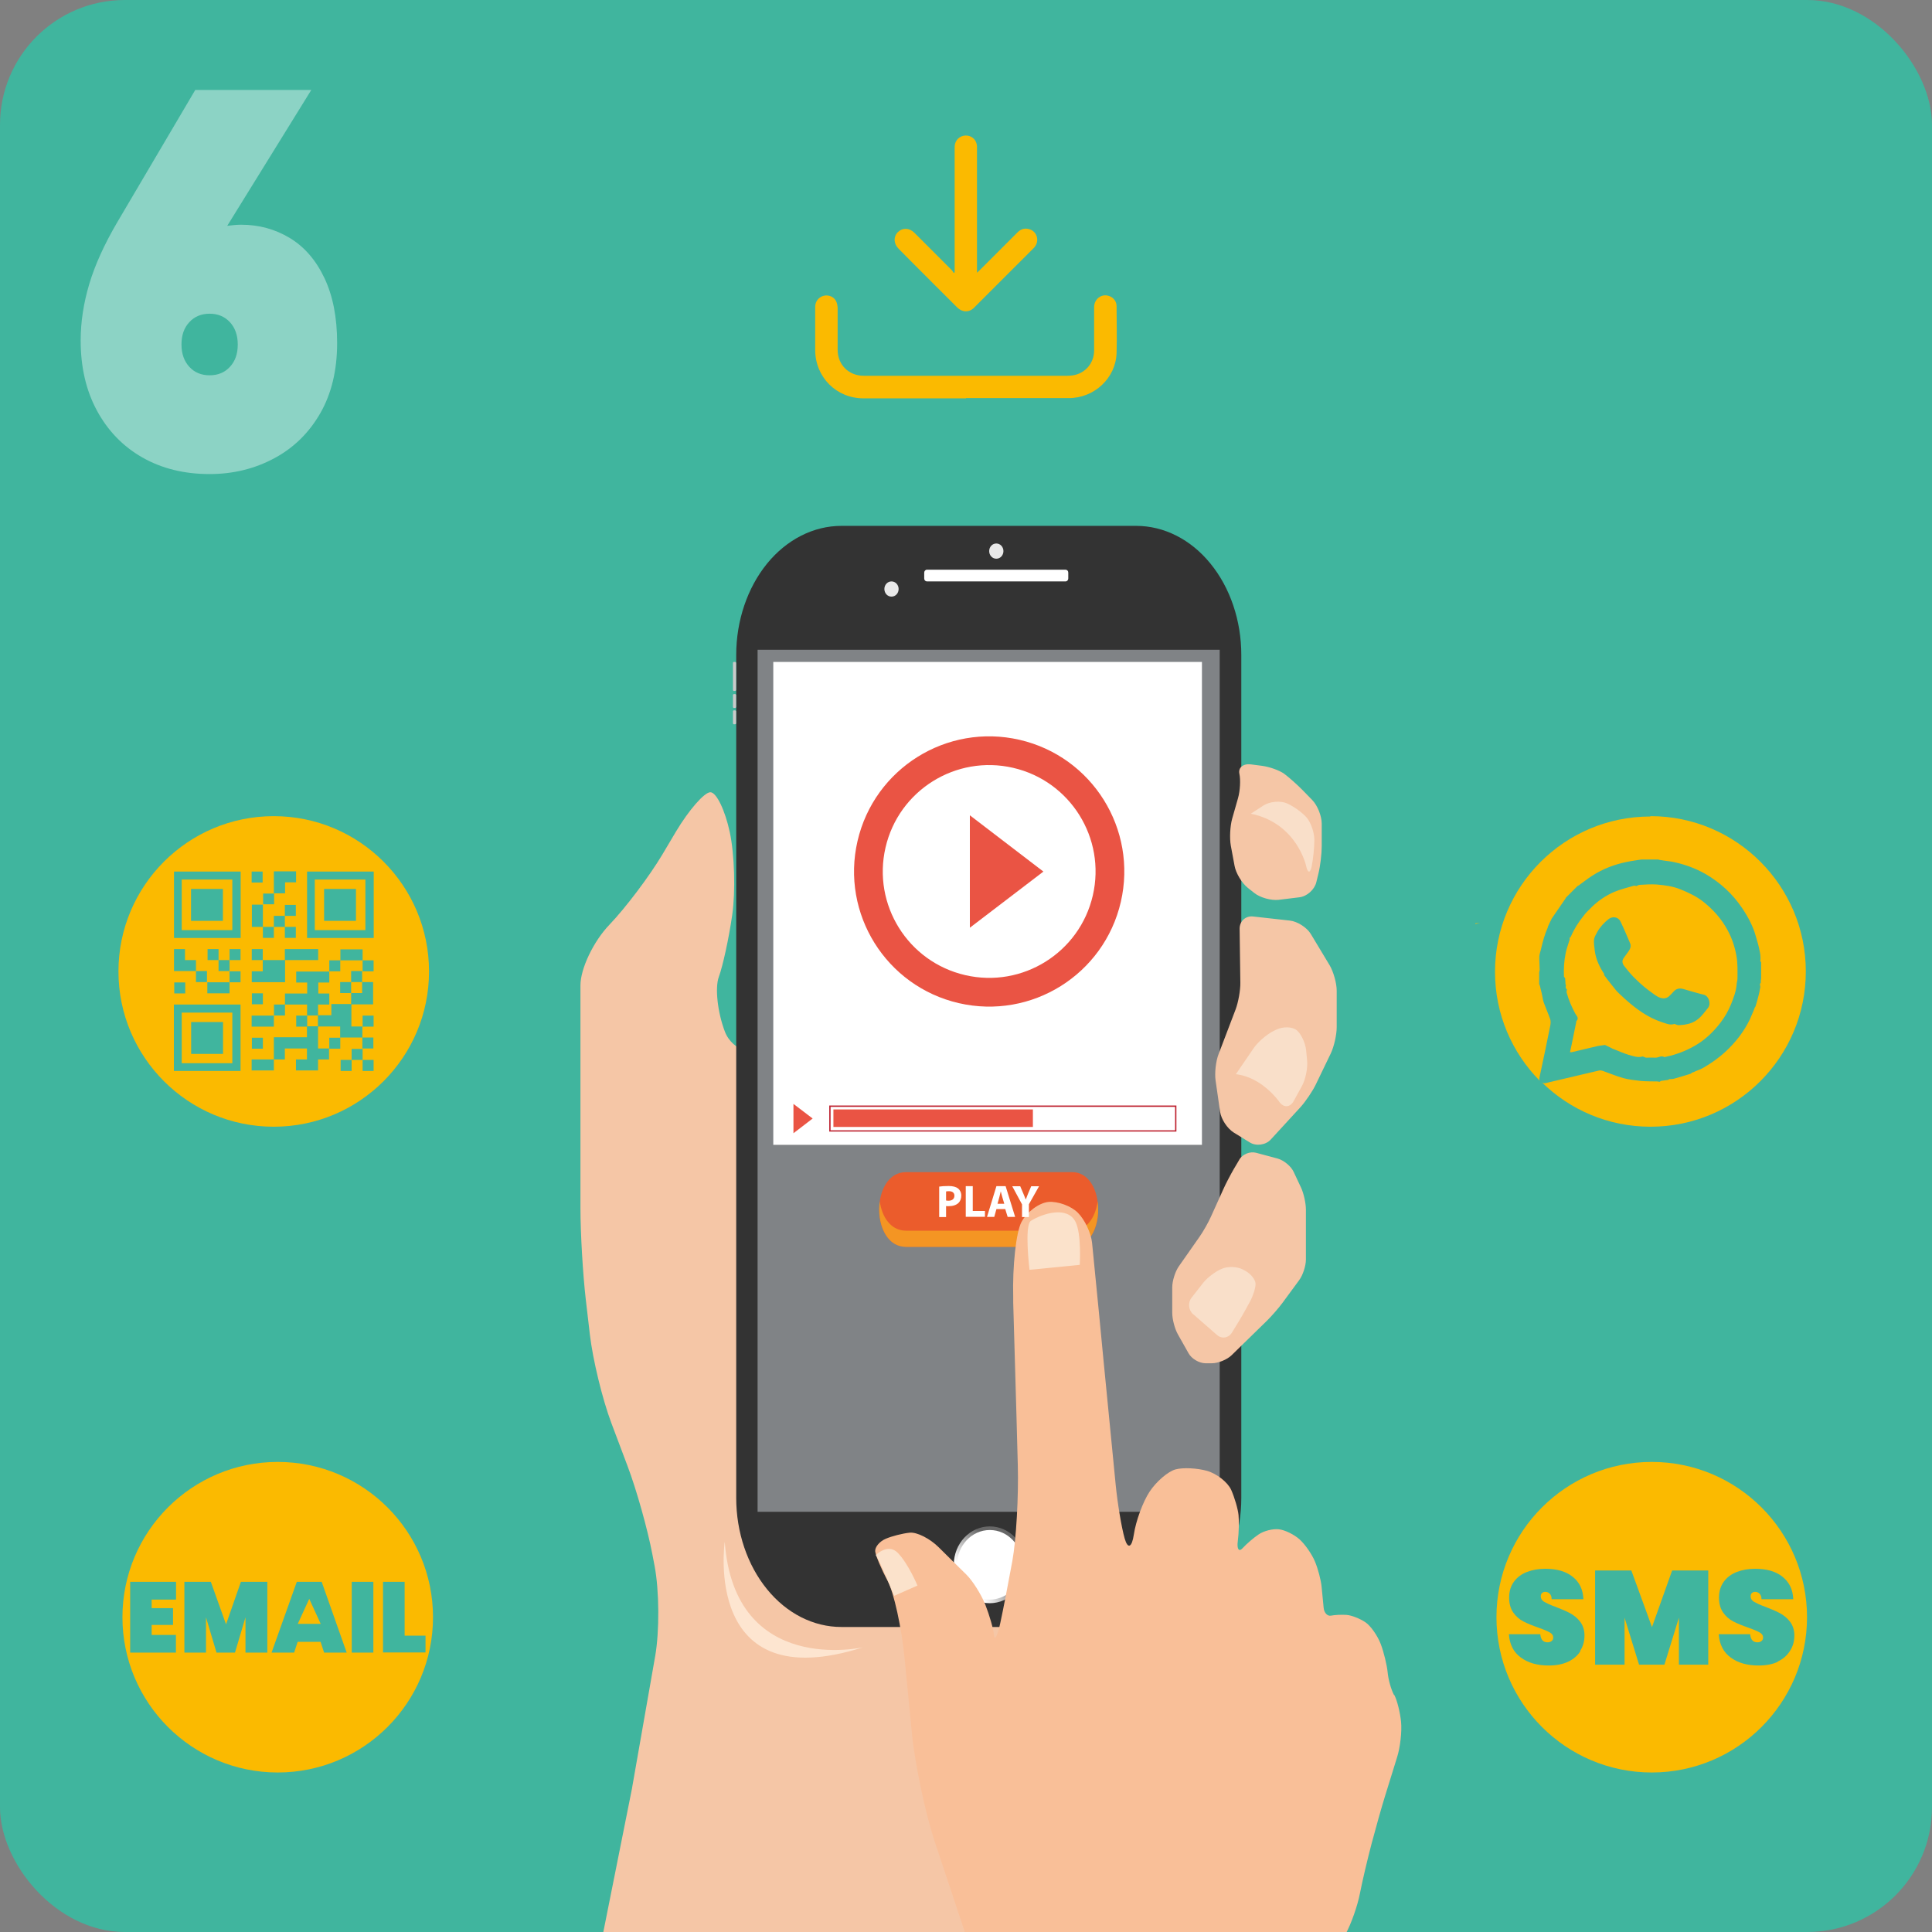
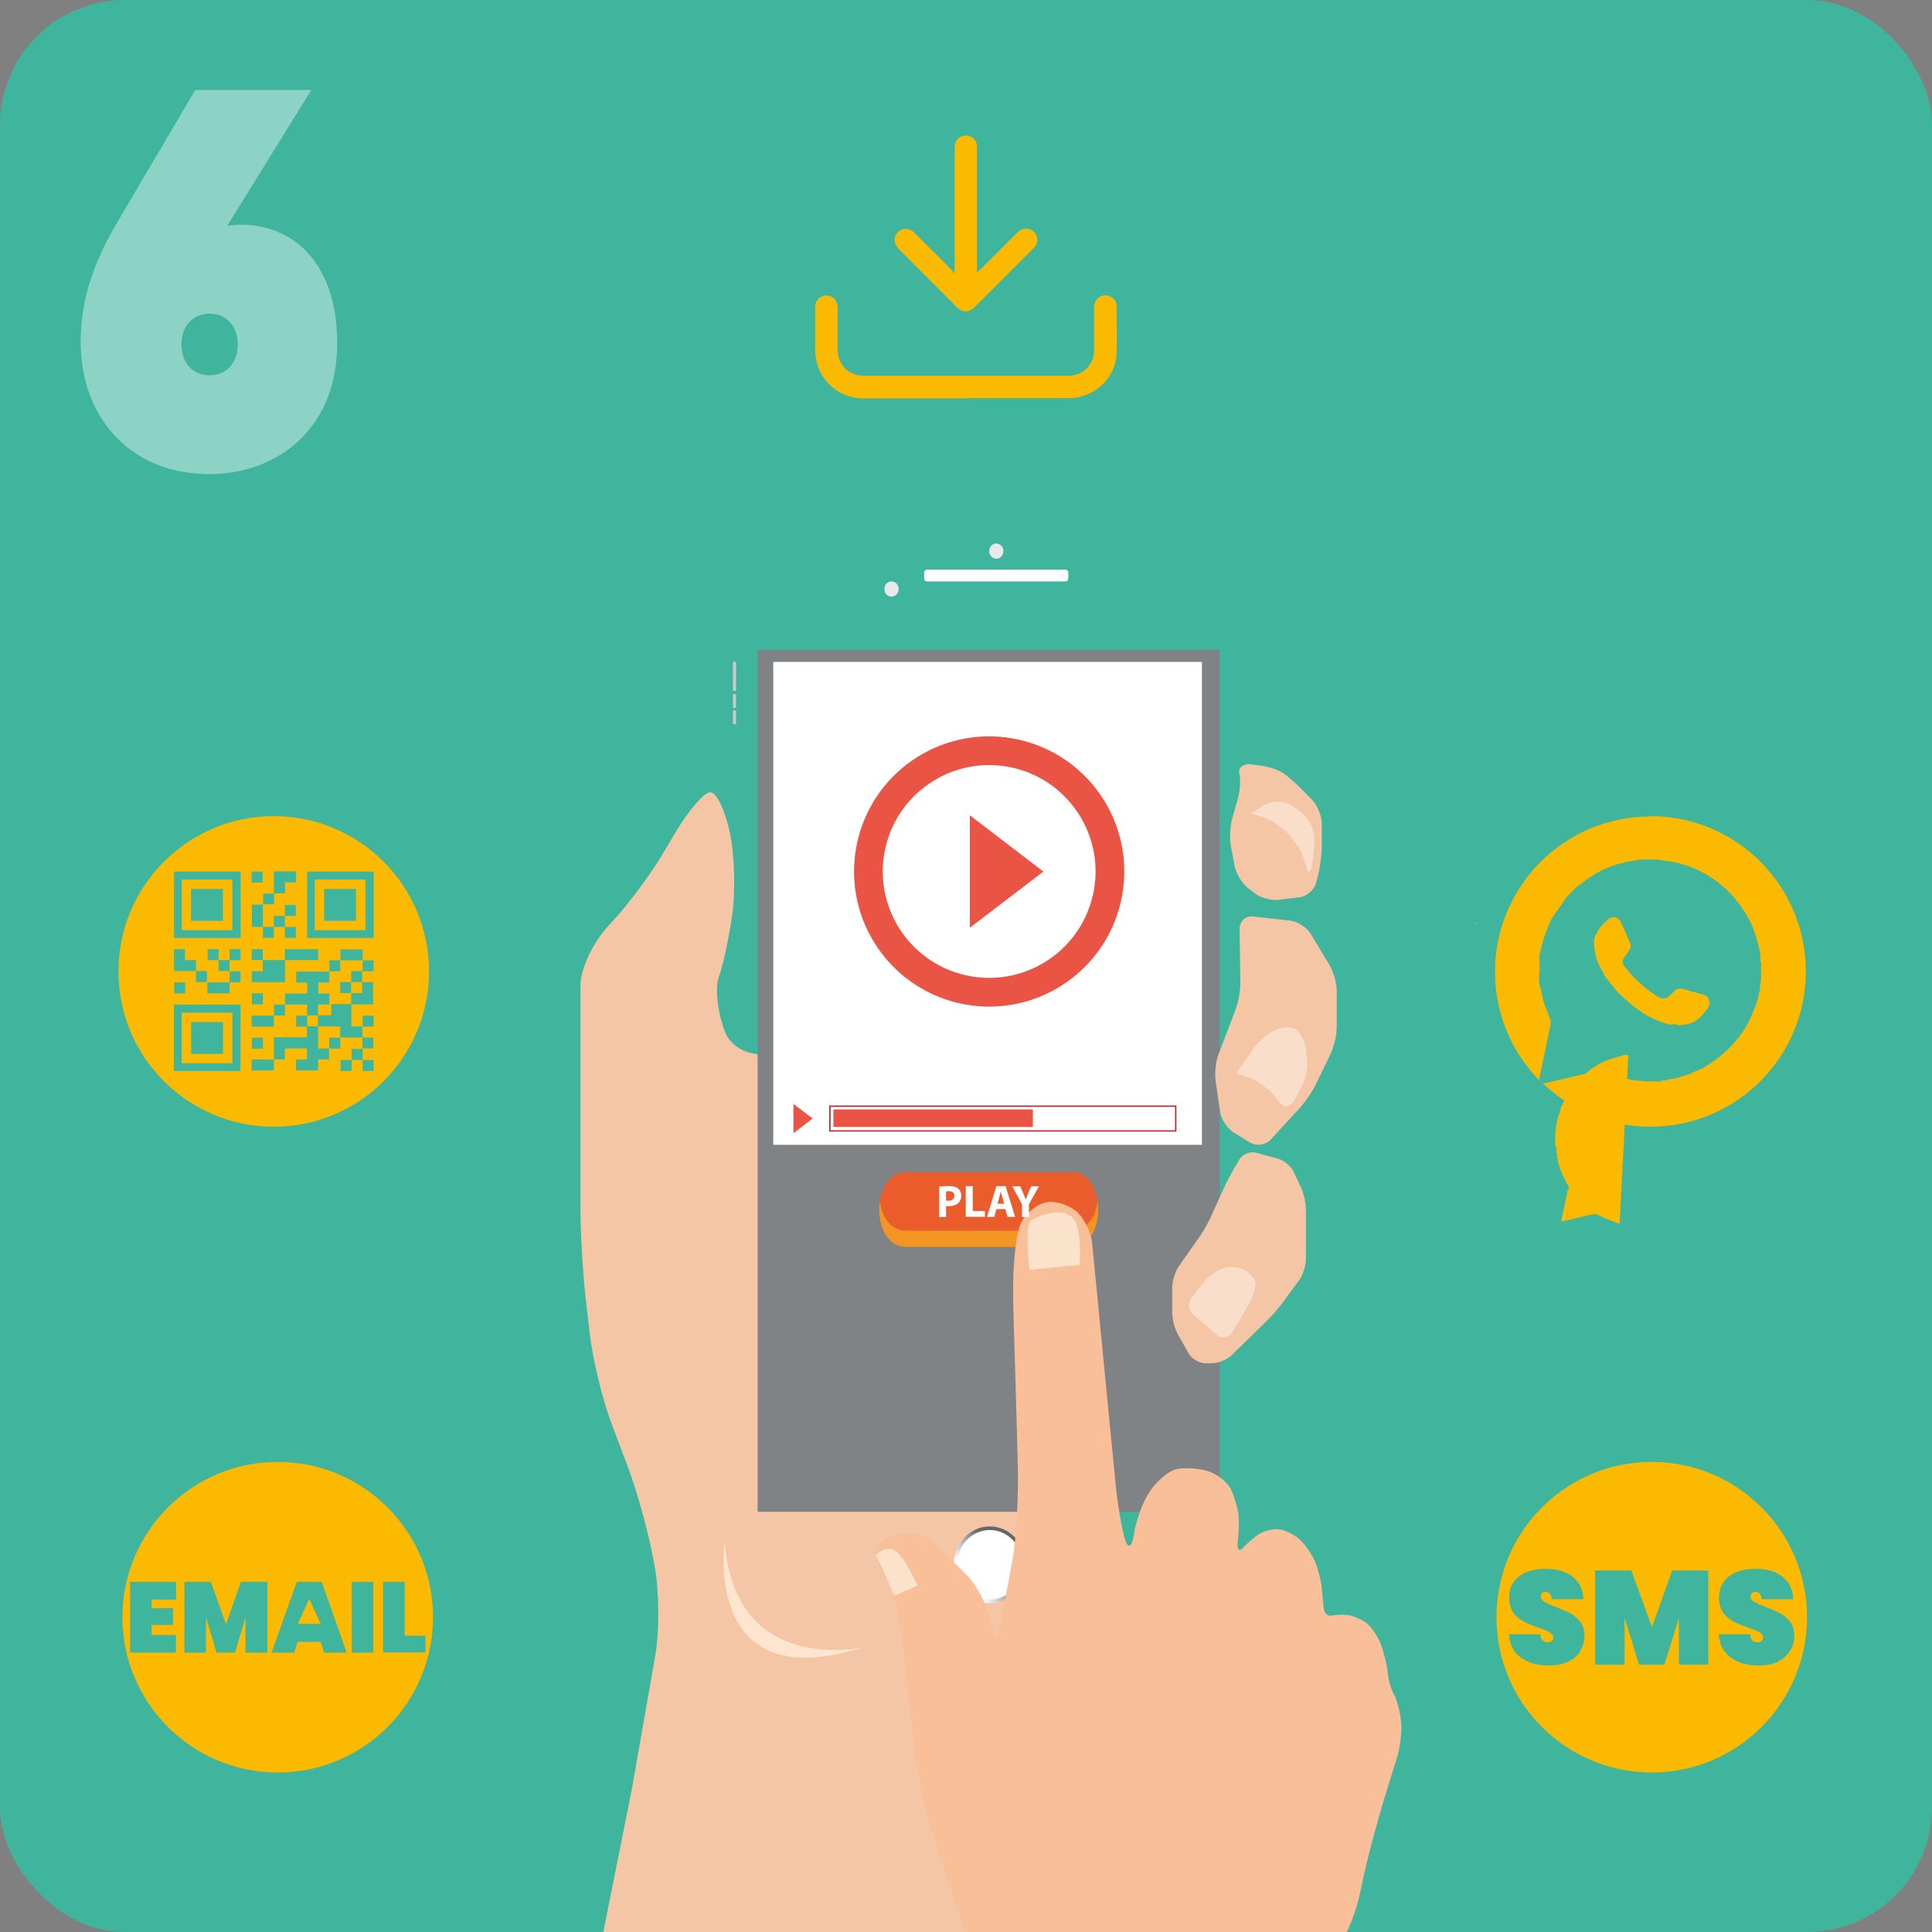
<svg xmlns="http://www.w3.org/2000/svg" id="Calque_1" data-name="Calque 1" viewBox="0 0 160 160">
  <rect x="0" y="0" width="160" height="160" fill="#808080" stroke="none" />
  <defs>
    <style>
      .cls-1 {
        stroke-width: 1.83px;
      }

      .cls-1, .cls-2, .cls-3 {
        stroke-miterlimit: 10;
      }

      .cls-1, .cls-2, .cls-3, .cls-4 {
        fill: #fff;
      }

      .cls-1, .cls-3 {
        stroke: #ea5444;
      }

      .cls-5 {
        clip-path: url(#clippath);
      }

      .cls-6 {
        fill: none;
      }

      .cls-6, .cls-7, .cls-8, .cls-9, .cls-10, .cls-11, .cls-12, .cls-13, .cls-14, .cls-15, .cls-4, .cls-16, .cls-17, .cls-18, .cls-19, .cls-20, .cls-21 {
        stroke-width: 0px;
      }

      .cls-7 {
        fill: url(#linear-gradient);
      }

      .cls-2 {
        stroke: #bd202e;
        stroke-width: .11px;
      }

      .cls-3 {
        stroke-width: 2.38px;
      }

      .cls-22 {
        opacity: .4;
      }

      .cls-8 {
        fill: #f9bf98;
      }

      .cls-9 {
        fill: #f9dfc9;
      }

      .cls-10 {
        fill: #40b59e;
      }

      .cls-11 {
        fill: #cbcaca;
      }

      .cls-12 {
        fill: #333;
      }

      .cls-13 {
        fill: #fde5d0;
      }

      .cls-14 {
        fill: #808386;
      }

      .cls-15 {
        fill: #f49523;
      }

      .cls-16 {
        fill: #f5c6a6;
      }

      .cls-17 {
        fill: #eb5c2c;
      }

      .cls-18 {
        fill: #fbe2cb;
      }

      .cls-19 {
        fill: #fbba00;
      }

      .cls-20 {
        fill: #ea5444;
      }

      .cls-21 {
        fill: #e9e9e9;
      }
    </style>
    <clipPath id="clippath">
      <rect class="cls-6" width="160" height="160" rx="10.34" ry="10.34" />
    </clipPath>
    <linearGradient id="linear-gradient" x1="-514.5" y1="-706.51" x2="-514.33" y2="-706.51" gradientTransform="translate(319.22 -31165.07) rotate(-35.62) scale(35.81 -35.81)" gradientUnits="userSpaceOnUse">
      <stop offset="0" stop-color="#989898" />
      <stop offset=".5" stop-color="#fff" />
      <stop offset="1" stop-color="#676767" />
    </linearGradient>
  </defs>
  <rect class="cls-10" width="160" height="160" rx="10.34" ry="10.34" />
  <g class="cls-22">
    <path class="cls-4" d="M24,19.71c1.21.73,2.17,1.84,2.87,3.32.7,1.48,1.05,3.27,1.05,5.38,0,2.26-.47,4.2-1.4,5.82-.94,1.63-2.21,2.87-3.82,3.73-1.61.86-3.39,1.3-5.34,1.3-2.11,0-3.97-.46-5.58-1.38-1.61-.92-2.86-2.22-3.76-3.89-.9-1.67-1.34-3.6-1.34-5.8,0-1.52.24-3.08.71-4.66s1.25-3.3,2.33-5.14l6.45-10.94h9.61l-6.96,11.25c.47-.06.86-.09,1.15-.09,1.48,0,2.82.37,4.03,1.1ZM19.04,30.38c.44-.47.65-1.08.65-1.85s-.22-1.38-.65-1.85c-.44-.47-1-.7-1.68-.7s-1.25.23-1.68.7c-.44.47-.65,1.08-.65,1.85s.22,1.38.65,1.85c.43.47.99.7,1.68.7s1.25-.23,1.68-.7Z" />
  </g>
  <g class="cls-5">
    <g>
      <g>
        <g>
          <path class="cls-16" d="M93.54,108.34l-2.24-4.17c-.99-1.84-3.05-4.51-4.57-5.94l-3.5-3.27c-1.53-1.43-4.27-3.41-6.1-4.42l-5.42-2.98c-1.83-1.01-4.93-1.25-6.9-.54l-.1.04c-1.96.71-4.07-.02-4.68-1.63-.61-1.6-.83-3.64-.5-4.53s.83-3.19,1.11-5.13c.28-1.94.19-5.01-.2-6.84s-1.11-3.32-1.61-3.32-1.78,1.47-2.85,3.26l-1.14,1.92c-1.07,1.79-3.03,4.39-4.36,5.78-1.33,1.38-2.41,3.65-2.41,5.03v18.43c0,2.09.2,5.5.44,7.57l.34,2.92c.24,2.07,1.04,5.37,1.78,7.33l1.34,3.56c.74,1.95,1.66,5.23,2.05,7.28l.19.99c.39,2.05.41,5.41.05,7.47l-1.9,10.83s-.01.09-.02.13l-8.35,41.8h33.8l2.99-41.84s.02-.07.02-.11l.03-.22h0s.89-6.14.89-6.14c.3-2.07,1.54-4.89,2.76-6.27s2.67-3.69,3.22-5.13c.55-1.44,1.5-3.66,2.11-4.93.61-1.27,1.88-3.72,2.82-5.43.94-1.71,1.94-4.25,2.21-5.63.28-1.38-.31-4.02-1.29-5.86Z" />
          <path class="cls-13" d="M71.48,136.42s-10.65,2.44-11.46-8.74c0,0-1.89,13.01,11.46,8.74Z" />
        </g>
        <g id="Layer1">
-           <path class="cls-12" d="M102.8,54.24c0-2.84-.92-5.56-2.55-7.56-1.63-2.01-3.85-3.13-6.16-3.13h-24.41c-2.31,0-4.53,1.13-6.16,3.13-1.63,2.01-2.55,4.73-2.55,7.56v69.81c0,2.84.92,5.56,2.55,7.56,1.63,2.01,3.85,3.13,6.16,3.13h24.41c2.31,0,4.53-1.13,6.16-3.13,1.63-2.01,2.55-4.73,2.55-7.56V54.24Z" />
          <path class="cls-11" d="M60.96,54.89s-.03-.07-.07-.07h-.13s-.06.03-.06.07v2.26s.03.07.06.07h.13s.07-.03.07-.07v-2.26Z" />
          <path class="cls-11" d="M60.96,57.55s-.03-.07-.07-.07h-.13s-.06.03-.06.07v1.01s.03.07.06.07h.13s.07-.03.07-.07v-1.01Z" />
          <path class="cls-11" d="M60.96,58.9s-.03-.07-.07-.07h-.13s-.06.03-.06.07v1.01s.03.07.06.07h.13s.07-.03.07-.07v-1.01Z" />
          <path class="cls-4" d="M88.47,47.42c0-.14-.1-.24-.23-.24h-11.47c-.13,0-.23.11-.23.24v.49c0,.14.1.24.23.24h11.47c.13,0,.23-.11.23-.24v-.49Z" />
          <path class="cls-21" d="M82.51,45.01c.33,0,.59.28.59.63s-.26.63-.59.63-.59-.28-.59-.63.26-.63.59-.63Z" />
          <path class="cls-21" d="M73.83,48.15c.33,0,.59.28.59.63s-.26.63-.59.63-.59-.28-.59-.63.26-.63.59-.63Z" />
          <ellipse class="cls-7" cx="81.97" cy="129.59" rx="2.98" ry="3.18" />
          <ellipse class="cls-4" cx="81.97" cy="129.59" rx="2.71" ry="2.88" />
          <rect class="cls-14" x="62.74" y="53.81" width="38.27" height="71.39" />
        </g>
        <g>
          <path class="cls-16" d="M102.63,96.04c.26-.45.89-.71,1.4-.57l1.79.48c.5.14,1.1.63,1.32,1.11l.61,1.3c.22.47.4,1.29.4,1.81v4.14c0,.52-.25,1.29-.56,1.71l-1.39,1.89c-.31.42-.87,1.06-1.24,1.43l-2.97,2.9c-.37.36-1.11.66-1.63.66h-.52c-.52,0-1.16-.37-1.41-.83l-.88-1.56c-.26-.46-.47-1.25-.47-1.78v-2.12c0-.52.24-1.3.54-1.73l1.73-2.47c.3-.43.72-1.17.93-1.64l1.03-2.28c.21-.48.61-1.23.87-1.68l.45-.76Z" />
          <path class="cls-9" d="M98.81,108.84c-.39-.34-.45-.96-.13-1.37l.97-1.24c.32-.41.98-.91,1.46-1.12l.12-.05c.48-.2,1.25-.17,1.71.08l.2.11c.46.25.84.73.84,1.08s-.21,1-.46,1.46l-.43.78c-.25.46-.69,1.19-.97,1.63l-.11.18c-.28.44-.83.52-1.22.18l-1.96-1.71Z" />
        </g>
        <g>
          <path class="cls-16" d="M102.66,76.91c0-.63.5-1.08,1.12-1.01l3.05.34c.62.07,1.4.57,1.72,1.1l1.56,2.59c.32.54.59,1.49.59,2.11v3.03c0,.63-.22,1.6-.49,2.17l-1.24,2.57c-.27.56-.84,1.4-1.26,1.87l-2.47,2.69c-.42.46-1.21.57-1.74.24l-1.33-.82c-.53-.33-1.04-1.1-1.13-1.73l-.37-2.58c-.09-.62.02-1.61.25-2.19l1.41-3.7c.22-.59.4-1.58.39-2.2l-.06-4.49Z" />
          <path class="cls-9" d="M102.35,88.96l1.47-2.15c.35-.52,1.1-1.16,1.67-1.44l.21-.1c.56-.27,1.33-.25,1.69.05.37.3.72,1.06.78,1.68l.08.83c.06.62-.13,1.58-.44,2.13l-.67,1.22c-.3.55-.84.58-1.2.06,0,0-1.41-2.04-3.6-2.28Z" />
        </g>
        <g>
          <path class="cls-16" d="M102.64,64.08c-.11-.5.31-.85.93-.78l.93.12c.62.08,1.45.37,1.85.66.39.29,1.07.89,1.51,1.34l.81.83c.44.45.79,1.33.79,1.96v1.87c0,.63-.12,1.64-.27,2.25l-.18.74c-.15.61-.78,1.17-1.4,1.24l-1.72.21c-.62.07-1.53-.18-2.02-.57l-.53-.42c-.49-.39-.99-1.21-1.1-1.83l-.31-1.67c-.11-.62-.06-1.61.11-2.22l.49-1.72c.17-.6.22-1.51.11-2.01Z" />
          <path class="cls-9" d="M103.6,67.38l1.03-.67c.53-.34,1.41-.42,1.97-.17.56.25,1.29.78,1.63,1.19.34.41.62,1.23.62,1.83s-.1,1.58-.22,2.18-.33.59-.46-.02c0,0-.75-3.54-4.57-4.33Z" />
        </g>
        <g>
          <path class="cls-17" d="M75.04,97.07h13.7c2.94-.06,2.94,6.25,0,6.18h-13.7c-2.97,0-2.97-6.18,0-6.18Z" />
          <path class="cls-15" d="M88.74,101.92h-13.7c-1.27,0-2-1.13-2.18-2.42-.25,1.73.48,3.76,2.18,3.76h13.7c1.68.04,2.4-2.01,2.16-3.76-.18,1.31-.9,2.45-2.16,2.42Z" />
        </g>
      </g>
      <g>
        <path class="cls-8" d="M115.44,140.36c-.23-.43-.47-1.27-.52-1.86-.06-.6-.31-1.65-.57-2.34-.26-.69-.83-1.51-1.27-1.81-.44-.3-1.15-.58-1.56-.61-.42-.03-1,0-1.29.06-.29.06-.57-.22-.61-.64-.04-.41-.12-1.2-.17-1.75-.05-.55-.3-1.49-.55-2.09-.25-.6-.82-1.43-1.27-1.83-.45-.41-1.23-.79-1.72-.84-.49-.06-1.25.13-1.67.42-.42.28-1.02.8-1.33,1.14-.31.34-.49.08-.4-.59.09-.67.11-1.64.06-2.15s-.33-1.46-.61-2.09c-.29-.63-1.19-1.34-2-1.57-.81-.23-1.99-.29-2.61-.12-.62.17-1.59,1-2.15,1.85-.56.85-1.14,2.45-1.3,3.54-.16,1.09-.5,1.24-.76.33-.26-.91-.59-2.9-.74-4.41-.15-1.51-.43-4.41-.63-6.44-.2-2.03-.55-5.61-.77-7.95-.23-2.34-.48-4.9-.56-5.69-.08-.79-.6-1.91-1.17-2.48-.56-.57-1.67-.97-2.45-.9-.78.08-1.79.83-2.23,1.67-.44.84-.75,3.64-.68,6.23v.43c.08,2.58.2,6.81.27,9.39l.11,4.09c.07,2.58-.13,6.14-.45,7.91-.32,1.77-.77,4.09-1,5.15-.23,1.07-.47,1.51-.52,1-.05-.52-.38-1.65-.72-2.52-.35-.87-1.06-1.99-1.58-2.5-.52-.51-1.54-1.51-2.27-2.24-.73-.73-1.81-1.28-2.41-1.22-.6.06-1.5.29-2,.51-.51.22-.89.69-.86,1.03.03.34.49,1.44,1.02,2.43.53.99,1.17,3.91,1.42,6.48l.6,6.16c.25,2.57,1.12,6.68,1.94,9.13l4,12.01c.82,2.45,1.64,4.61,1.83,4.8.19.19.52,1.49.73,2.9.03.18.09.36.19.52l2.52,17.02h27.7l-4.94-22.07c-.04-.65-.06-1.24-.06-1.62,0-.73.27-2.06.6-2.96.33-.9.96-2.3,1.41-3.11.45-.81.98-2.31,1.18-3.34.2-1.03.64-2.89.97-4.14.33-1.25.83-3.03,1.12-3.96.29-.93.73-2.37.99-3.19.26-.82.41-2.15.33-2.94-.08-.79-.33-1.79-.56-2.22Z" />
        <path class="cls-18" d="M74.05,132.16s-1.2-2.92-1.52-3.38c0,0,1.01-1.01,1.82-.18.89.92,1.63,2.71,1.63,2.71l-1.93.85Z" />
        <path class="cls-18" d="M85.27,105.16s2.37-.23,4.15-.41c0,0,.16-2.55-.35-3.56-.67-1.34-2.71-.7-3.69-.09-.57.35-.12,4.06-.12,4.06Z" />
      </g>
      <g>
        <path class="cls-4" d="M77.78,98.27c.18-.03.43-.05.78-.05s.61.07.78.2c.16.13.27.34.27.59s-.08.46-.23.61c-.2.19-.49.27-.83.27-.08,0-.14,0-.2-.01v.91h-.57v-2.51ZM78.35,99.42s.11.02.19.02c.31,0,.5-.15.5-.42,0-.23-.16-.37-.45-.37-.12,0-.2.01-.24.02v.75Z" />
        <path class="cls-4" d="M79.98,98.23h.58v2.06h1.01v.48h-1.59v-2.55Z" />
        <path class="cls-4" d="M82.52,100.13l-.18.65h-.6l.78-2.55h.76l.79,2.55h-.62l-.2-.65h-.73ZM83.17,99.69l-.16-.54c-.05-.15-.09-.34-.13-.49h0c-.04.15-.08.34-.12.49l-.15.54h.56Z" />
        <path class="cls-4" d="M84.64,100.78v-1.04l-.81-1.5h.66l.26.61c.08.19.13.32.2.49h0c.06-.16.12-.31.19-.49l.26-.61h.65l-.84,1.49v1.06h-.57Z" />
      </g>
      <circle class="cls-1" cx="81.19" cy="73.31" r="7.69" />
      <polygon class="cls-20" points="79.97 69.72 79.97 76.89 84.65 73.31 79.97 69.72" />
      <g>
        <rect class="cls-4" x="64.04" y="54.82" width="35.5" height="39.99" />
        <circle class="cls-3" cx="81.92" cy="72.18" r="10" transform="translate(-6.85 135.74) rotate(-76.99)" />
        <polygon class="cls-20" points="80.32 67.52 80.32 76.83 86.41 72.18 80.32 67.52" />
        <polygon class="cls-20" points="65.71 91.42 65.71 93.85 67.3 92.63 65.71 91.42" />
        <rect class="cls-2" x="68.73" y="91.61" width="28.64" height="2.05" />
        <rect class="cls-20" x="69.02" y="91.88" width="16.52" height="1.45" />
      </g>
    </g>
  </g>
  <g>
    <path class="cls-19" d="M80,32.99c-2.83,0-5.66,0-8.49,0-2.24,0-3.99-1.75-4-4,0-1.19,0-2.39,0-3.58,0-.46.3-.82.73-.92.41-.09.85.1,1.02.49.07.16.1.35.11.52,0,1.16,0,2.32,0,3.47,0,1.24.92,2.15,2.16,2.15,5.41,0,10.82,0,16.23,0,.35,0,.71.02,1.06-.03,1.05-.15,1.79-1.01,1.79-2.07,0-1.19,0-2.39,0-3.58,0-.68.61-1.14,1.23-.93.37.12.63.45.63.84,0,1.3.04,2.59,0,3.89-.07,2.08-1.85,3.73-3.96,3.73-2.84,0-5.67,0-8.51,0Z" />
    <path class="cls-19" d="M80.92,22.58c.09-.08.14-.13.19-.18,1.05-1.05,2.1-2.1,3.15-3.15.27-.27.58-.38.95-.28.7.18.92,1.03.41,1.56-.46.47-.93.93-1.4,1.4-1.19,1.19-2.37,2.37-3.56,3.56-.4.4-.97.39-1.39-.03-1.29-1.28-2.57-2.57-3.85-3.85-.34-.34-.68-.68-1.01-1.02-.41-.42-.43-.99-.05-1.37.39-.38.95-.36,1.37.06,1.03,1.03,2.06,2.06,3.09,3.09.07.07.11.16.16.24.03-.02.06-.04.08-.06,0-.07,0-.15,0-.22,0-3.34,0-6.67,0-10.01,0-.14,0-.29.04-.43.12-.44.55-.71,1-.66.46.05.79.42.81.89,0,.19,0,.39,0,.58,0,3.18,0,6.37,0,9.55,0,.09,0,.19,0,.33Z" />
  </g>
  <g>
    <path class="cls-19" d="M136.79,121.07c-7.1,0-12.86,5.76-12.86,12.86s5.76,12.86,12.86,12.86,12.86-5.76,12.86-12.86-5.76-12.86-12.86-12.86ZM130.89,136.73c-.23.37-.57.67-1.03.89-.46.21-.99.31-1.6.31-.93,0-1.7-.21-2.31-.66-.6-.44-.93-1.07-.99-1.93h2.6c.04.44.23.67.6.67.13,0,.24-.03.33-.1s.14-.16.14-.29c0-.19-.1-.33-.3-.44s-.51-.24-.93-.39c-.5-.17-.91-.34-1.24-.51-.33-.17-.61-.41-.84-.74s-.34-.74-.34-1.24.13-.94.39-1.3.61-.63,1.07-.81.96-.27,1.53-.27c.96,0,1.71.21,2.27.66.56.44.86,1.06.89,1.86h-2.63c0-.21-.06-.37-.17-.47s-.23-.14-.37-.14c-.1,0-.19.04-.26.1s-.1.17-.1.29c0,.17.1.33.29.44.2.11.5.26.93.41.49.19.9.36,1.21.53.31.17.6.4.83.7s.36.69.36,1.13c0,.49-.11.9-.36,1.29l.04.03ZM141.48,137.86h-2.44v-3.89l-1.2,3.89h-2.1l-1.2-3.89v3.89h-2.44v-7.8h3l1.71,4.69,1.67-4.69h2.99v7.8h.01ZM147.24,137.62c-.44.21-.99.31-1.6.31-.93,0-1.7-.21-2.31-.66-.6-.44-.93-1.07-.99-1.93h2.6c.04.44.23.67.6.67.13,0,.24-.03.33-.1s.14-.16.14-.29c0-.19-.1-.33-.3-.44s-.51-.24-.93-.39c-.5-.17-.91-.34-1.24-.51s-.61-.41-.84-.74-.34-.74-.34-1.24.13-.94.39-1.3.61-.63,1.07-.81.96-.27,1.53-.27c.96,0,1.71.21,2.27.66s.86,1.06.89,1.86h-2.63c0-.21-.06-.37-.17-.47s-.23-.14-.37-.14c-.1,0-.19.04-.26.1s-.1.17-.1.29c0,.17.1.33.29.44.2.11.5.26.93.41.49.19.9.36,1.21.53.31.17.6.4.83.7s.36.69.36,1.13c0,.49-.11.9-.36,1.29s-.57.67-1.03.89l.04.03Z" />
    <g>
      <path class="cls-19" d="M122.19,76.52v-.06h.37c-.13.01-.24.03-.37.06Z" />
      <path class="cls-19" d="M136.67,67.62c-7.1,0-12.86,5.76-12.86,12.86,0,3.52,1.41,6.7,3.7,9.02-.03-.06-.03-.11-.03-.17.01-.13.04-.24.07-.37.29-1.34.57-2.69.84-4.04.03-.16.04-.34,0-.49-.16-.46-.36-.91-.53-1.37-.04-.11-.07-.24-.1-.37v-.03c-.06-.29-.11-.56-.19-.84-.01-.09-.04-.17-.07-.26,0,0-.01-.01-.03-.03v-1c0-.07.04-.13.04-.2,0-.37-.04-.73-.03-1.1,0-.21.1-.43.14-.63.14-.61.3-1.21.56-1.79,0-.03,0-.04.01-.07.11-.23.21-.46.33-.69,0,0,.03-.03.03-.04.37-.53.73-1.07,1.1-1.6,0-.01.01-.04.03-.07.04-.04.1-.1.14-.14l.71-.71s.07-.07.11-.11c.04-.01.07-.04.11-.06.37-.26.71-.54,1.1-.79.87-.56,1.81-.93,2.83-1.14.26-.06.53-.1.79-.14.16-.03.31-.04.47-.07h1.41s.04.03.06.03c.33.06.66.09.99.14,1.01.19,1.97.53,2.86,1.04,1.21.71,2.23,1.64,3.02,2.82.49.73.9,1.49,1.13,2.33.06.23.14.46.2.7.1.44.24.9.17,1.37.03.03.04.04.07.07v1.31c0,.07-.01.14-.03.21v.19s-.06.07-.07.1c0,.09.04.19.03.26-.04.27-.1.54-.17.8-.07.27-.14.54-.23.81-.03.04-.06.07-.07.11-.06.16-.11.31-.19.47-.01.04-.04.1-.06.14-.04.11-.09.21-.14.33-.5,1.04-1.2,1.93-2.06,2.72-.56.51-1.16.93-1.8,1.3-.2.11-.43.2-.66.29-.03.01-.04.03-.07.04-.06.03-.13.04-.19.07,0,0,0-.01-.01-.03v.03s-.09.09-.14.1c-.44.14-.89.27-1.34.4-.13.04-.27.03-.41.04,0,0,0-.01-.01-.03v.03s-.04.06-.06.06c-.21.03-.43.06-.64.09-.03.03-.04.04-.07.07-.07,0-.14-.03-.21-.03-.46-.01-.9,0-1.36-.04-.5-.06-1-.11-1.47-.24-.57-.16-1.13-.4-1.7-.6-.09-.03-.19-.04-.27-.03-1.19.27-2.39.57-3.57.84-.3.07-.59.14-.89.21-.1.03-.2,0-.29-.06,2.31,2.27,5.49,3.67,8.99,3.67,7.1,0,12.86-5.76,12.86-12.86s-5.76-12.86-12.86-12.86l-.03.03Z" />
-       <path class="cls-19" d="M134.85,87.35c.39.1.77.27,1.19.14.03,0,.06.03.1.04.07.03.13.06.2.06.26,0,.51-.01.77,0,.24.01.47-.21.73-.04,0,0,.01-.01.03-.01.16-.04.31-.07.47-.11.8-.21,1.56-.53,2.26-.97.74-.47,1.37-1.09,1.9-1.79.36-.47.64-.97.86-1.51.2-.51.41-1.04.46-1.61,0-.17.07-.34.07-.51,0-.66.03-1.3-.1-1.96-.14-.73-.37-1.41-.73-2.07-.49-.9-1.16-1.66-1.96-2.3-.59-.47-1.26-.79-1.94-1.06-.63-.26-1.3-.34-1.96-.4-.47-.03-.94,0-1.41.03-.07,0-.14.04-.21.07l-.03.03c-.07,0-.16-.04-.23-.03-.54.16-1.1.29-1.63.51-.69.3-1.3.71-1.84,1.23,0,0-.01.01-.03.03-.13.13-.27.27-.4.4,0,0-.01.01-.03.03-.09.1-.17.19-.24.29-.43.53-.79,1.1-1.06,1.73-.03.03-.07.07-.1.1v.1s0,.1-.03.14c-.1.34-.23.67-.3,1.03-.13.64-.17,1.29-.14,1.94.03.04.07.1.1.14,0,.17.03.34.03.5,0,.03.03.04.04.07-.03.11-.07.23.06.33.03.01,0,.09,0,.13,0,.06-.03.11,0,.17.16.6.41,1.16.7,1.71.1.19.36.39.09.64v.06c-.13.64-.26,1.29-.39,1.91-.04.2-.09.39-.13.6h.14c.69-.16,1.37-.33,2.06-.49.23-.06.47-.07.7-.11.19.09.36.17.54.26h0s.03.01.04.03c.46.17.91.39,1.39.53h-.03ZM132.87,80.69c-.4-.6-.71-1.24-.8-1.97-.03-.3-.09-.61-.06-.91.03-.21.16-.43.27-.63.23-.41.56-.77.93-1.06.33-.26.81-.19.99.19.29.6.54,1.2.8,1.81.1.24.01.46-.13.66-.14.19-.27.37-.41.57-.16.23-.1.47.06.66.31.4.64.8,1.01,1.14.41.4.84.76,1.31,1.09.27.2.54.41.9.44.21.01.4-.07.54-.23.1-.1.21-.2.3-.31.23-.27.51-.33.84-.23.56.16,1.11.33,1.69.47.41.1.61.76.34,1.09-.26.31-.49.66-.83.93-.34.27-.71.4-1.13.46-.16.01-.31.04-.47.04-.09,0-.17-.04-.26-.07-.03,0-.06-.03-.09-.03-.4.13-.74-.06-1.1-.17-1.09-.37-2.01-1.03-2.87-1.79-.03-.03-.07-.06-.1-.09,0,0-.03-.01-.04-.03-.07-.06-.13-.13-.2-.19-.07-.07-.16-.14-.23-.21-.03-.03-.04-.04-.07-.07-.06-.06-.11-.11-.19-.19-.36-.46-.73-.89-1.06-1.36h.04Z" />
+       <path class="cls-19" d="M134.85,87.35l-.03.03c-.07,0-.16-.04-.23-.03-.54.16-1.1.29-1.63.51-.69.3-1.3.71-1.84,1.23,0,0-.01.01-.03.03-.13.13-.27.27-.4.4,0,0-.01.01-.03.03-.09.1-.17.19-.24.29-.43.53-.79,1.1-1.06,1.73-.03.03-.07.07-.1.1v.1s0,.1-.03.14c-.1.34-.23.67-.3,1.03-.13.64-.17,1.29-.14,1.94.03.04.07.1.1.14,0,.17.03.34.03.5,0,.03.03.04.04.07-.03.11-.07.23.06.33.03.01,0,.09,0,.13,0,.06-.03.11,0,.17.16.6.41,1.16.7,1.71.1.19.36.39.09.64v.06c-.13.64-.26,1.29-.39,1.91-.04.2-.09.39-.13.6h.14c.69-.16,1.37-.33,2.06-.49.23-.06.47-.07.7-.11.19.09.36.17.54.26h0s.03.01.04.03c.46.17.91.39,1.39.53h-.03ZM132.87,80.69c-.4-.6-.71-1.24-.8-1.97-.03-.3-.09-.61-.06-.91.03-.21.16-.43.27-.63.23-.41.56-.77.93-1.06.33-.26.81-.19.99.19.29.6.54,1.2.8,1.81.1.24.01.46-.13.66-.14.19-.27.37-.41.57-.16.23-.1.47.06.66.31.4.64.8,1.01,1.14.41.4.84.76,1.31,1.09.27.2.54.41.9.44.21.01.4-.07.54-.23.1-.1.21-.2.3-.31.23-.27.51-.33.84-.23.56.16,1.11.33,1.69.47.41.1.61.76.34,1.09-.26.31-.49.66-.83.93-.34.27-.71.4-1.13.46-.16.01-.31.04-.47.04-.09,0-.17-.04-.26-.07-.03,0-.06-.03-.09-.03-.4.13-.74-.06-1.1-.17-1.09-.37-2.01-1.03-2.87-1.79-.03-.03-.07-.06-.1-.09,0,0-.03-.01-.04-.03-.07-.06-.13-.13-.2-.19-.07-.07-.16-.14-.23-.21-.03-.03-.04-.04-.07-.07-.06-.06-.11-.11-.19-.19-.36-.46-.73-.89-1.06-1.36h.04Z" />
    </g>
  </g>
  <g>
    <path class="cls-19" d="M15.05,77.03h4.19v-4.19h-4.19v4.19ZM15.82,73.62h2.64v2.64h-2.64v-2.64Z" />
    <path class="cls-19" d="M19.24,83.86h-4.19v4.19h4.19v-4.19ZM18.47,87.28h-2.64v-2.64h2.64v2.64Z" />
    <path class="cls-19" d="M26.07,77.03h4.19v-4.19h-4.19v4.19ZM26.84,73.62h2.64v2.64h-2.64v-2.64Z" />
    <path class="cls-19" d="M22.67,67.59c-7.1,0-12.86,5.76-12.86,12.86s5.76,12.86,12.86,12.86,12.86-5.76,12.86-12.86-5.76-12.86-12.86-12.86ZM29.1,79.53h-.91v-.91h1.84v.91h.91v.91h-.91v-.91h-.93ZM25.43,72.18h5.52v5.5h-5.52v-5.5ZM23.6,83.19v.91h-.91v-.91h.91v-.91h1.84v-.91h-.91v-.91h2.74v.91h-.91v.91h.91v.91h-.93v.91h-.91v-.91h-1.84.01ZM25.44,84.11v.91h-.91v-.91h.91ZM20.85,81.35v-.91h.91v-.93h-.91v-.91h.91v.91h1.83v-.91h2.76v.91h-2.74v1.83h-2.76ZM21.77,82.26v.91h-.91v-.91h.91ZM27.27,80.44v-.91h.91v.91h-.91ZM21.77,74h.91v-1.84h1.84v.91h-.91v.91h-.91v.91h-.91v-.91h-.01ZM22.68,76.76v-.91h.91v-.91h.91v.91h-.91v.91h.91v.91h-.91v-.91h-.91v.91h-.91v-.91h-.91v-1.84h.91v1.84h.91ZM20.84,72.18h.91v.91h-.91v-.91ZM14.41,72.18h5.52v5.5h-5.52v-5.5ZM14.41,80.44v-1.84h.91v.91h.91v.91h.91v.91h-.91v-.91h-1.84.01ZM15.34,81.36v.91h-.91v-.91h.91ZM19.92,88.69h-5.52v-5.5h5.52v5.5ZM19.92,81.35h-.91v.91h-1.84v-.91h1.84v-.91h.91v.91ZM19.92,79.51h-.91v.91h-.91v-.91h-.91v-.91h.91v.91h.91v-.91h.91v.91ZM20.84,84.11h1.84v.91h-1.84v-.91ZM21.77,85.94v.91h-.91v-.91h.91ZM28.18,86.85h-.91v-.91h.91v.91ZM30.94,88.69h-.91v-.91h-.91v.91h-.91v-.91h.91v-.91h.91v.91h.91v.91ZM30.94,85.02h-.91v-.91h.91v.91ZM30.94,83.18h-1.84v1.83h.91v.91h.91v.91h-.91v-.91h-1.84v-.91h-1.83v.91h0v.91h.91v.91h-.91v.91h-1.83v-.91h.91v-.91h-1.83v.91h-.91v.91h-1.84v-.91h1.84v-1.84h2.74v-.91h.91v-.91h1.11v-.93h1.64v-.91h.91v-.91h-.91v.91h-.91v-.91h.91v-.91h.91v.91h.91v.91h0v.94Z" />
  </g>
  <g>
    <path class="cls-19" d="M23,121.07c-7.1,0-12.86,5.76-12.86,12.86s5.76,12.86,12.86,12.86,12.86-5.76,12.86-12.86-5.76-12.86-12.86-12.86ZM14.57,132.47h-2.01v.71h1.77v1.39h-1.77v.83h2.01v1.46h-3.79v-5.86h3.8v1.46h-.01ZM22.1,136.86h-1.77v-2.92l-.87,2.92h-1.53l-.87-2.92v2.92h-1.79v-5.86h2.19l1.26,3.52,1.23-3.52h2.19v5.86h-.03ZM26.84,136.86l-.29-.89h-1.9l-.29.89h-1.87l2.09-5.86h2.06l2.07,5.86h-1.89.01ZM30.92,136.86h-1.79v-5.86h1.79v5.86ZM31.72,136.86v-5.86h1.79v4.46h1.73v1.39h-3.52Z" />
    <polygon class="cls-19" points="24.66 134.48 25.61 132.41 26.56 134.48 24.66 134.48" />
  </g>
</svg>